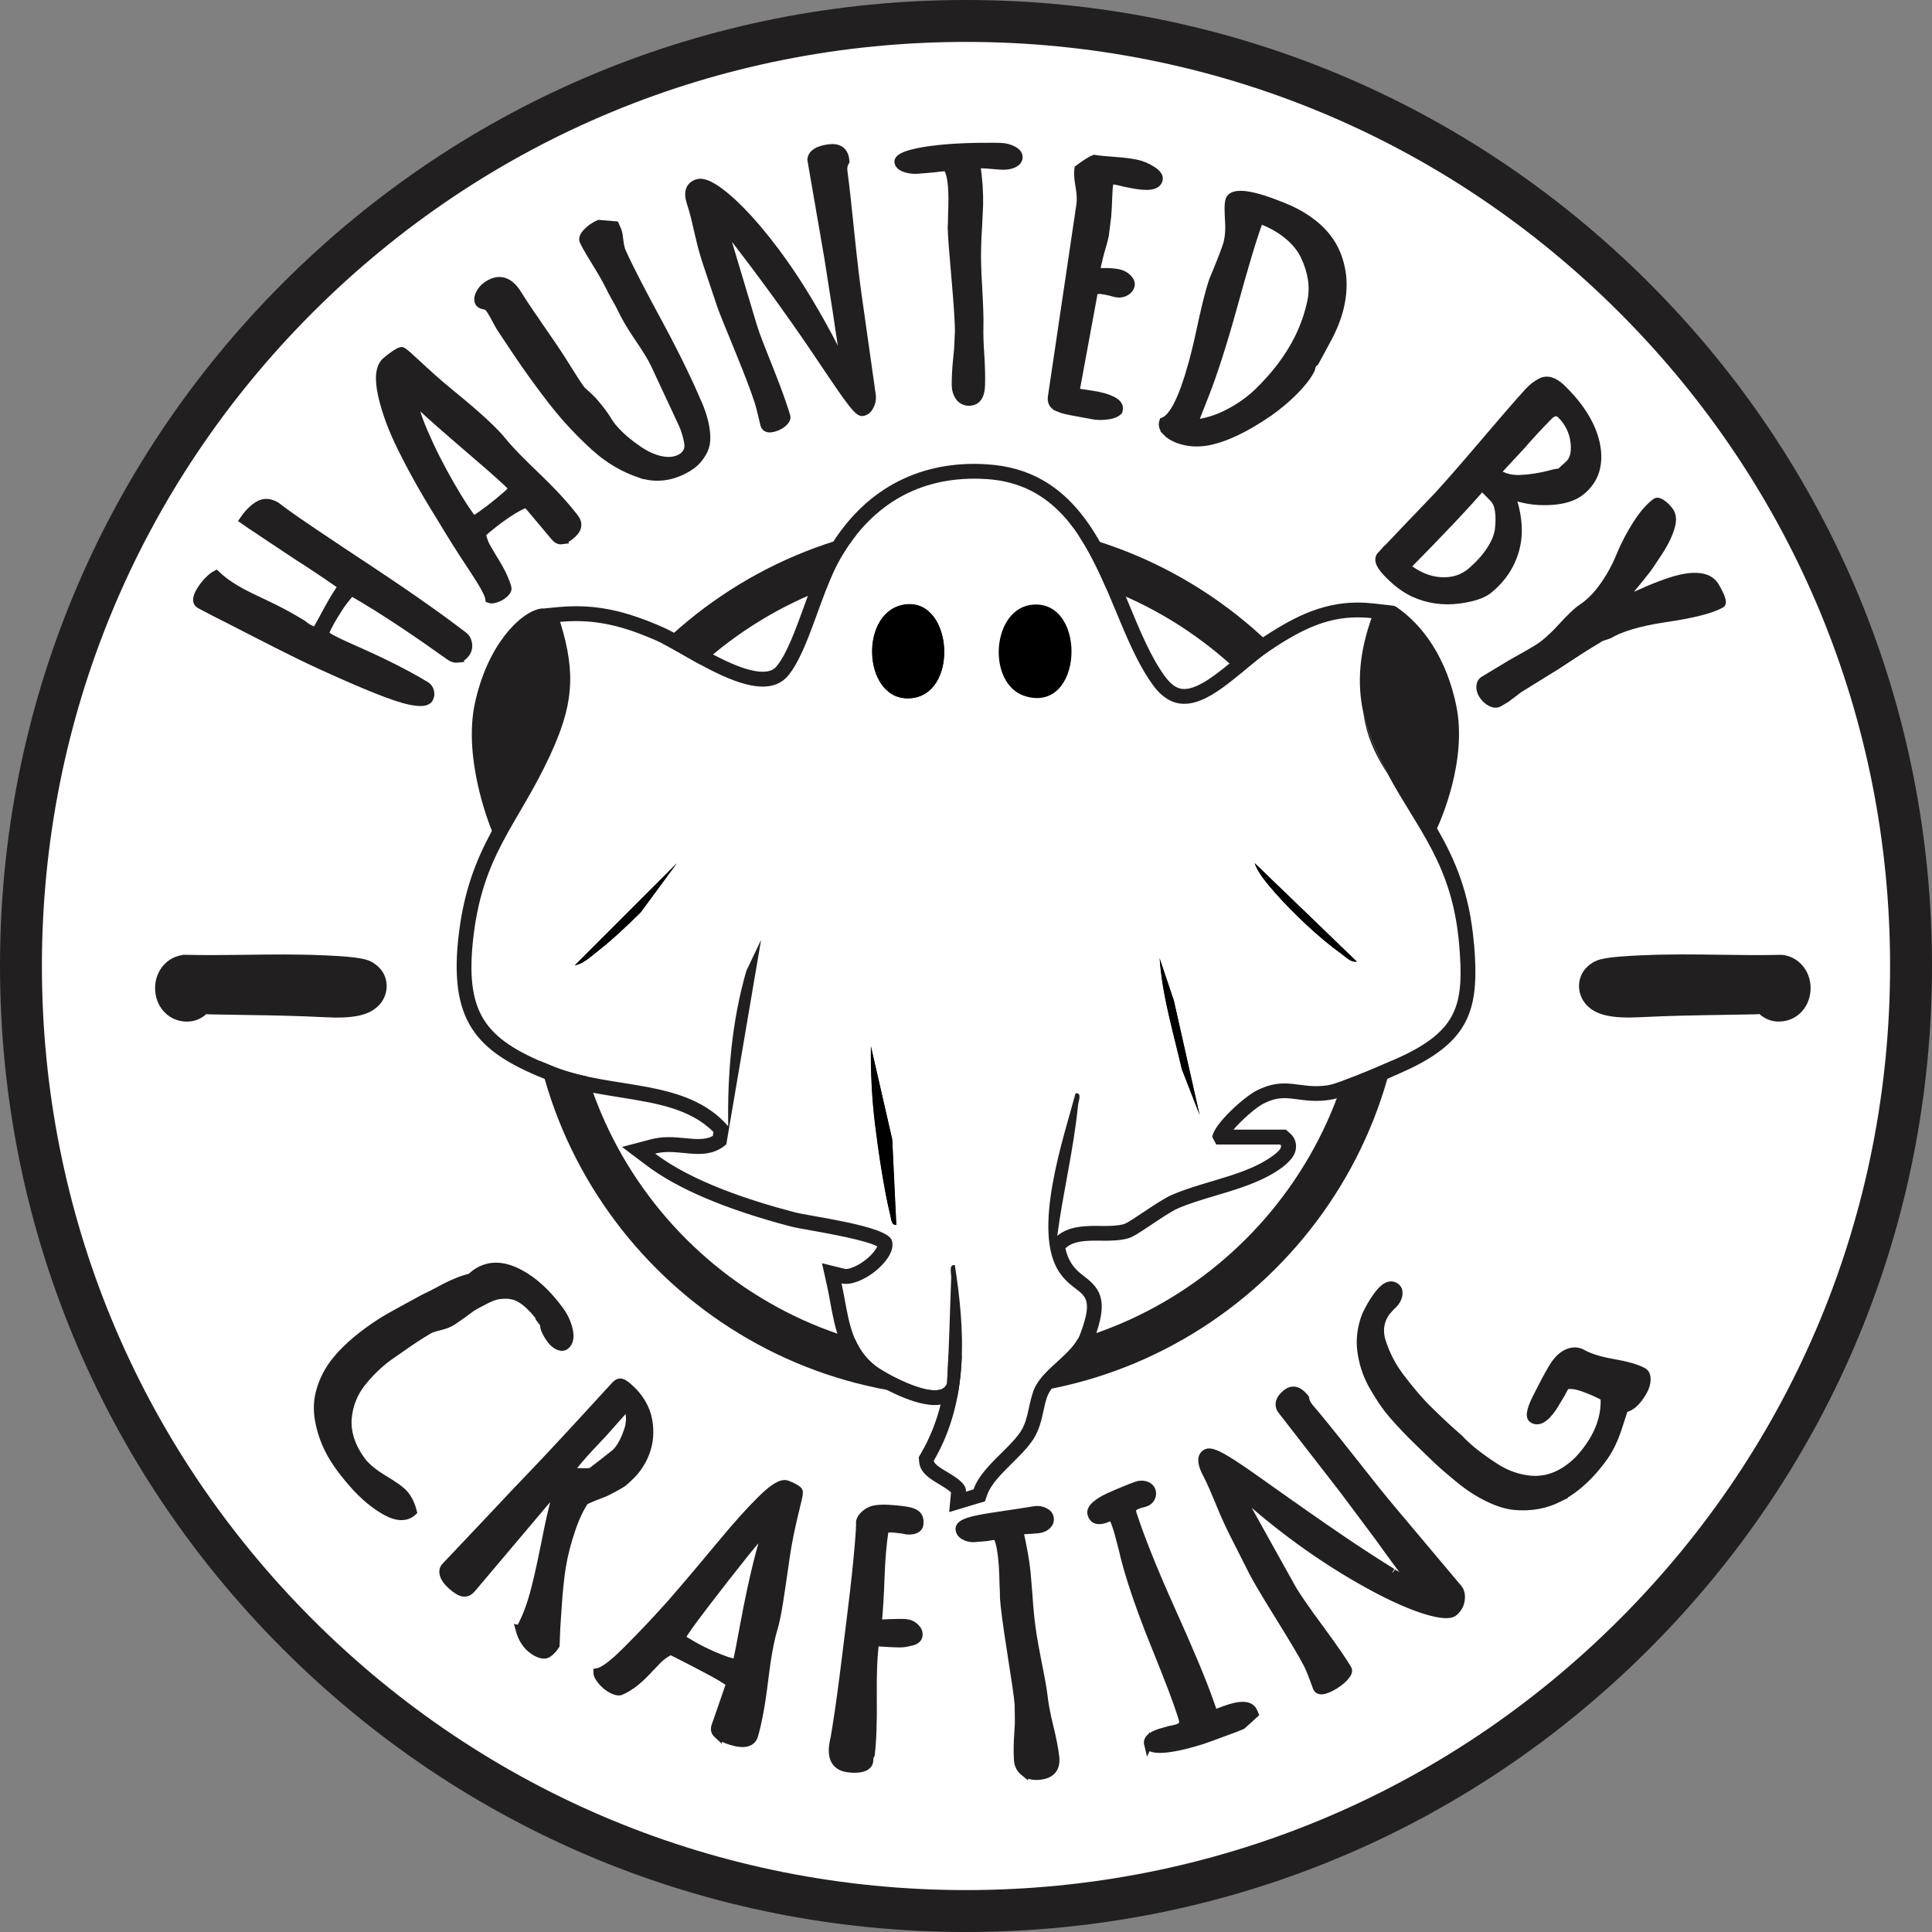
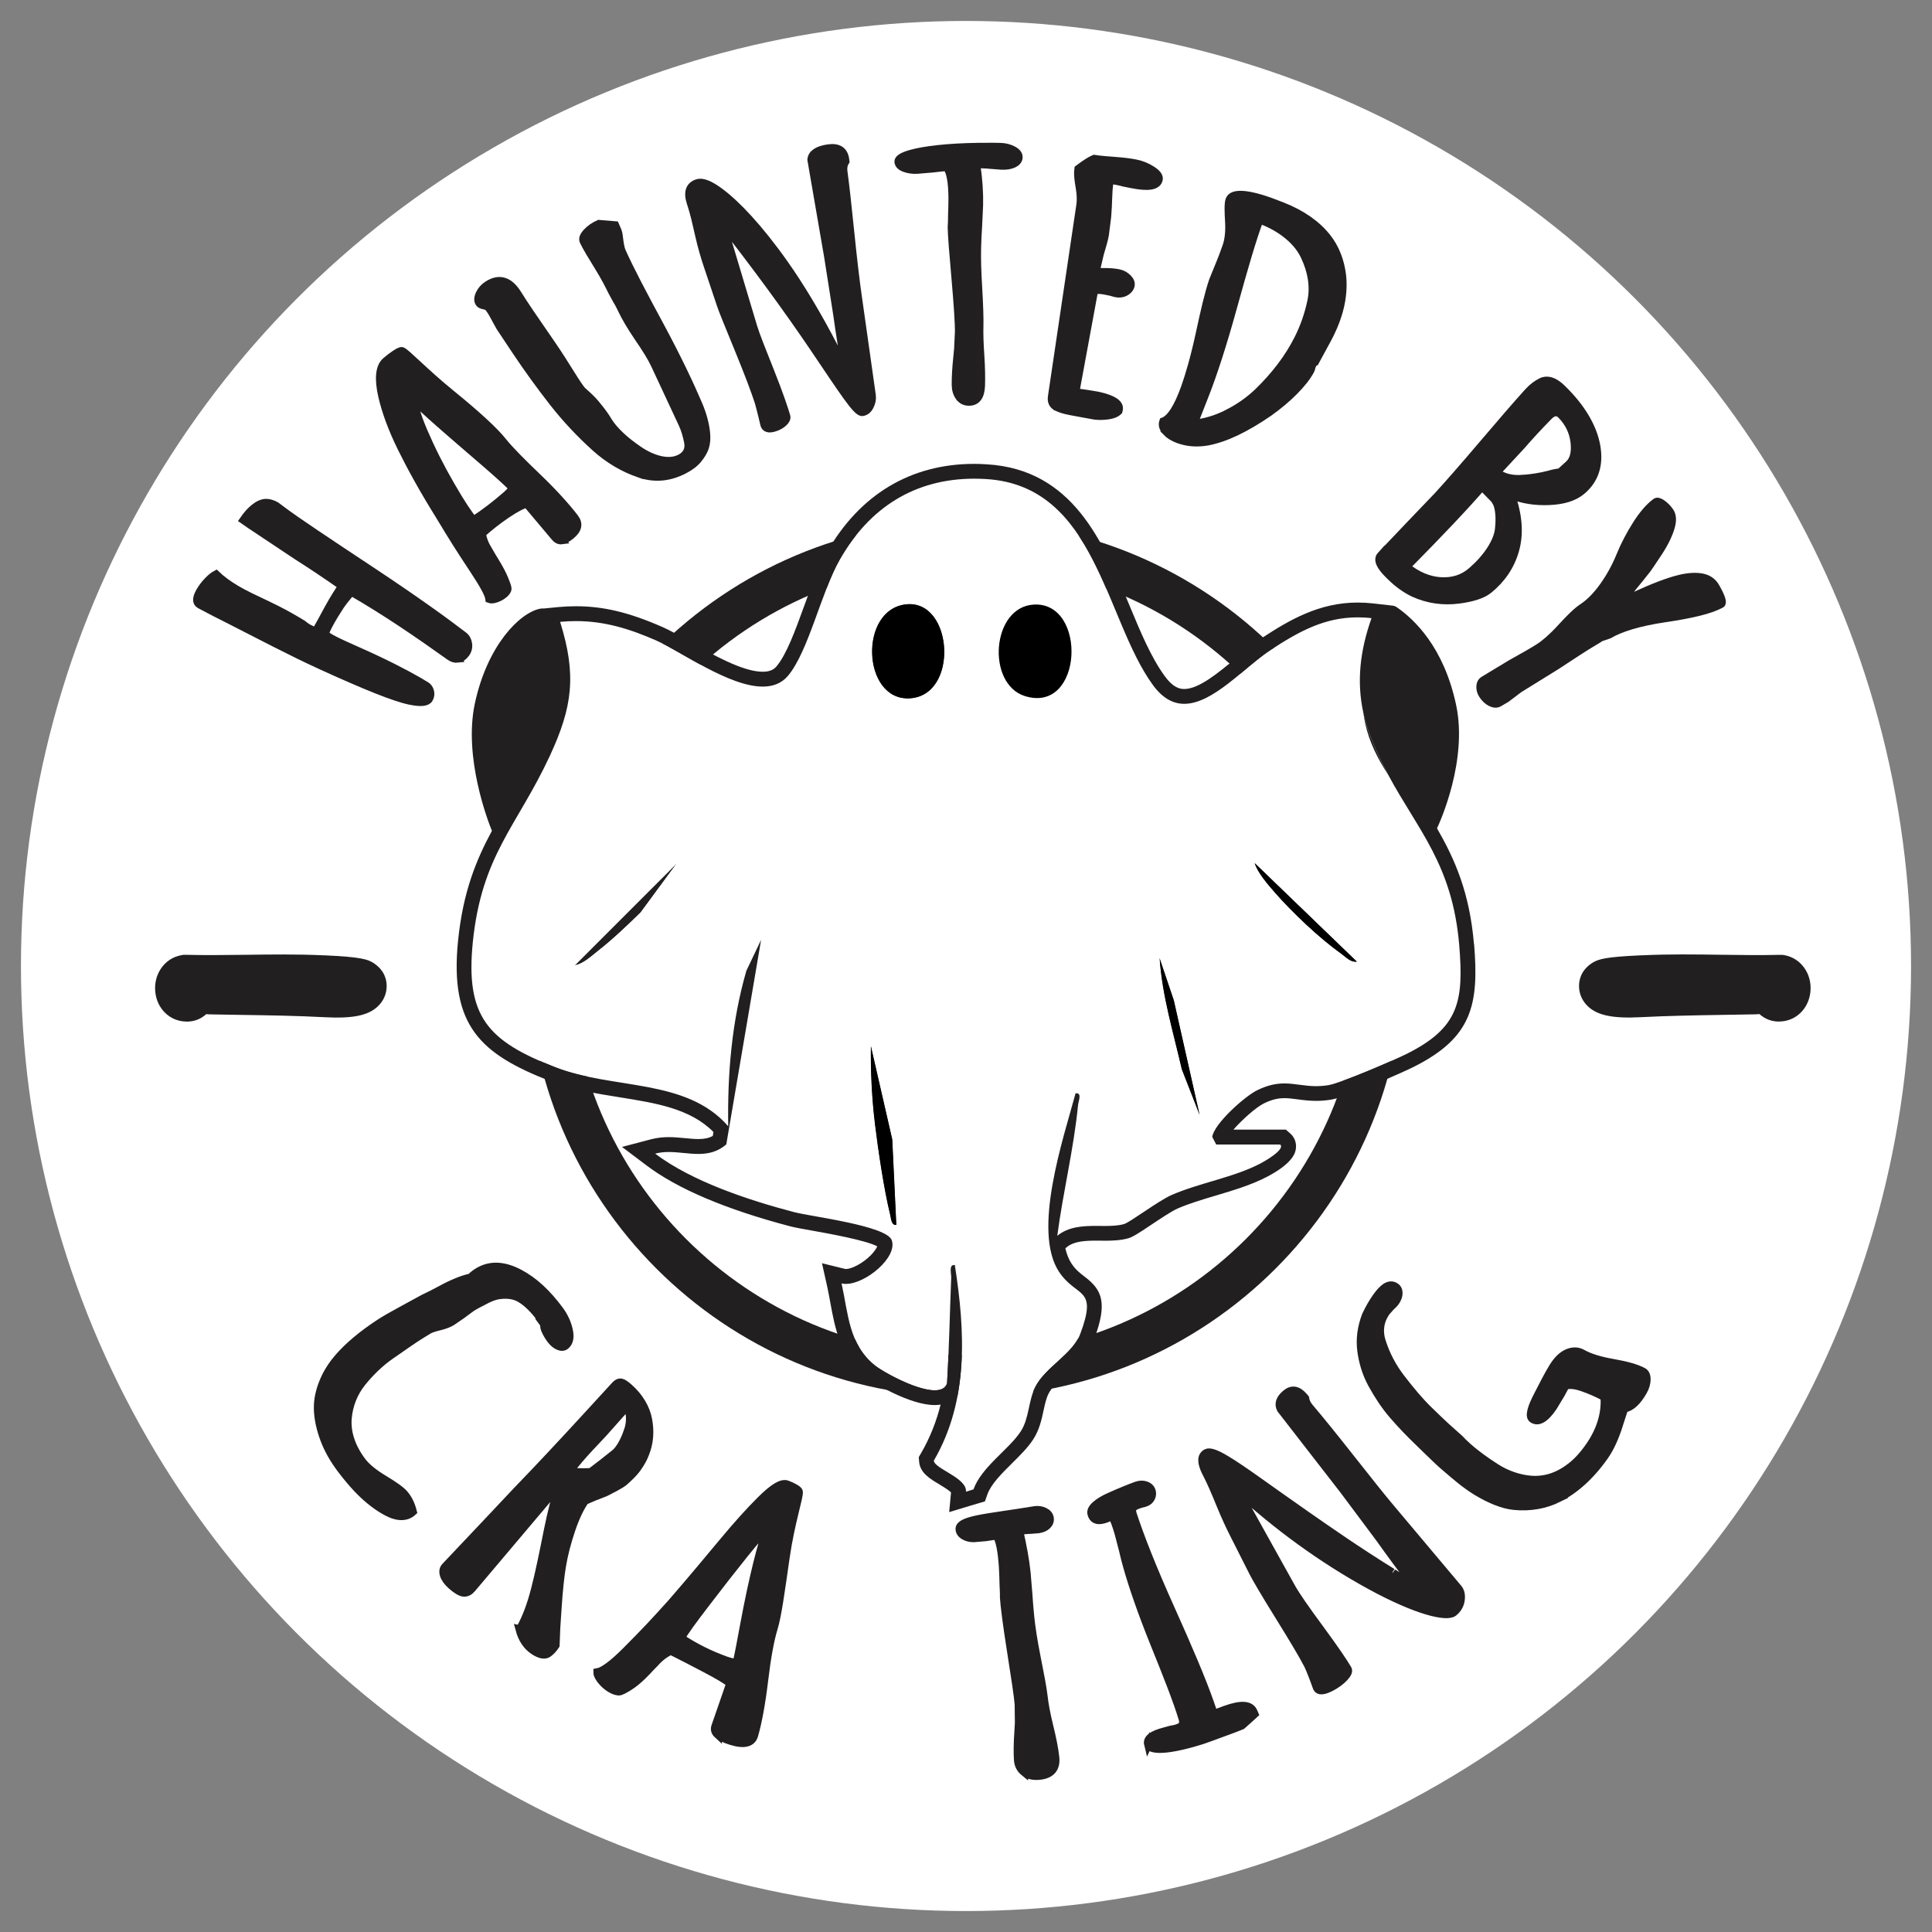
<svg xmlns="http://www.w3.org/2000/svg" viewBox="0 0 460.98 460.98" data-name="Layer 1" id="Layer_1">
  <rect x="0" y="0" width="460.98" height="460.98" fill="#808080" stroke="none" />
  <defs>
    <style>
      .cls-1, .cls-2 {
        fill: #221f20;
      }

      .cls-3 {
        fill: #fff;
      }

      .cls-2 {
        stroke: #221f20;
        stroke-miterlimit: 10;
        stroke-width: 2px;
      }
    </style>
  </defs>
  <g>
    <circle r="225.49" cy="230.49" cx="230.49" class="cls-3" />
-     <path d="M230.49,460.98c-61.57,0-119.45-23.98-162.98-67.51S0,292.06,0,230.49,23.98,111.04,67.51,67.51,168.92,0,230.49,0s119.45,23.98,162.98,67.51c43.53,43.53,67.51,101.42,67.51,162.98s-23.98,119.45-67.51,162.98c-43.53,43.53-101.42,67.51-162.98,67.51ZM230.49,10c-58.9,0-114.27,22.94-155.91,64.58C32.94,116.23,10,171.6,10,230.49s22.94,114.27,64.58,155.91c41.65,41.64,97.02,64.58,155.91,64.58s114.27-22.94,155.91-64.58c41.65-41.65,64.58-97.02,64.58-155.91s-22.93-114.27-64.58-155.91C344.76,32.94,289.39,10,230.49,10Z" class="cls-1" />
  </g>
  <g>
    <path d="M230.49,333.34c-57.63,0-104.51-46.88-104.51-104.51s46.88-104.51,104.51-104.51,104.51,46.88,104.51,104.51-46.88,104.51-104.51,104.51ZM230.49,134.31c-52.11,0-94.51,42.4-94.51,94.51s42.4,94.51,94.51,94.51,94.51-42.4,94.51-94.51-42.4-94.51-94.51-94.51Z" class="cls-1" />
    <g>
      <path d="M137.15,230.33c1.98-.28,4.06-2.26,5.63-3.51,3.53-2.76,6.87-5.97,10.09-9.1l8.69-11.8-24.41,24.41ZM212.9,271.88l-5.1-22.34c-.09,6.16.21,12.51.97,18.63.74,6.16,2.15,15.77,3.62,21.65.21.83.25,2.46,1.29,2.46.07,0,.12-.02.19-.02l-.97-20.38ZM217.03,144.14c-.25,0-.49.02-.76.04-11.32,1.13-10.62,22.47.3,22.47h.26c11.78-.37,10.76-22.5.19-22.5ZM216.73,163.11h-.16c-3.64,0-4.82-4.42-4.95-7.03-.14-2.72.74-7.97,4.98-8.39.16,0,.3-.02.44-.02,2.99,0,4.68,3.96,4.73,7.68.04,2.83-.97,7.63-5.05,7.75ZM280.09,238.69l-3.41-10.09c.62,9.03,3.29,17.75,5.3,26.51l4.27,10.97-6.16-27.39ZM299.36,205.92c.69,2.31,3.18,5.16,4.77,6.98,4.24,4.84,10.67,10.95,15.88,14.66,1.08.76,2.08,1.93,3.44,1.93.11,0,.21-.02.32-.04l-24.41-23.53ZM217.03,144.14c-.25,0-.49.02-.76.04-11.32,1.13-10.62,22.47.3,22.47h.26c11.78-.37,10.76-22.5.19-22.5ZM216.73,163.11h-.16c-3.64,0-4.82-4.42-4.95-7.03-.14-2.72.74-7.97,4.98-8.39.16,0,.3-.02.44-.02,2.99,0,4.68,3.96,4.73,7.68.04,2.83-.97,7.63-5.05,7.75ZM299.36,205.92c.69,2.31,3.18,5.16,4.77,6.98,4.24,4.84,10.67,10.95,15.88,14.66,1.08.76,2.08,1.93,3.44,1.93.11,0,.21-.02.32-.04l-24.41-23.53ZM137.15,230.33c1.98-.28,4.06-2.26,5.63-3.51,3.53-2.76,6.87-5.97,10.09-9.1l8.69-11.8-24.41,24.41ZM280.09,238.69l-3.41-10.09c.62,9.03,3.29,17.75,5.3,26.51l4.27,10.97-6.16-27.39ZM212.9,271.88l-5.1-22.34c-.09,6.16.21,12.51.97,18.63.74,6.16,2.15,15.77,3.62,21.65.21.83.25,2.46,1.29,2.46.07,0,.12-.02.19-.02l-.97-20.38ZM137.15,230.33c1.98-.28,4.06-2.26,5.63-3.51,3.53-2.76,6.87-5.97,10.09-9.1l8.69-11.8-24.41,24.41ZM212.9,271.88l-5.1-22.34c-.09,6.16.21,12.51.97,18.63.74,6.16,2.15,15.77,3.62,21.65.21.83.25,2.46,1.29,2.46.07,0,.12-.02.19-.02l-.97-20.38ZM217.03,144.14c-.25,0-.49.02-.76.04-11.32,1.13-10.62,22.47.3,22.47h.26c11.78-.37,10.76-22.5.19-22.5ZM216.73,163.11h-.16c-3.64,0-4.82-4.42-4.95-7.03-.14-2.72.74-7.97,4.98-8.39.16,0,.3-.02.44-.02,2.99,0,4.68,3.96,4.73,7.68.04,2.83-.97,7.63-5.05,7.75ZM280.09,238.69l-3.41-10.09c.62,9.03,3.29,17.75,5.3,26.51l4.27,10.97-6.16-27.39ZM299.36,205.92c.69,2.31,3.18,5.16,4.77,6.98,4.24,4.84,10.67,10.95,15.88,14.66,1.08.76,2.08,1.93,3.44,1.93.11,0,.21-.02.32-.04l-24.41-23.53Z" class="cls-1" />
      <g>
        <path d="M327.25,147.49c-9.62-1.1-16.53,2.64-24.17,7.65-8.52,5.59-19.43,20.05-27.99,8.32-11.53-15.81-13.47-47.53-39.8-49.15-15.54-.95-27.37,5.93-34.94,19.21-4.41,7.74-7.42,21.83-12.33,27.7-6.79,8.12-23.98-5.12-31.39-8.38-7.57-3.32-14.55-5.3-22.98-4.48,3.94,12.66,2.99,20.26-2.46,31.98-7.83,16.84-16.25,23.62-18.36,44.43-1.81,17.84,3.62,23.59,19.64,29.86,13.81,5.4,31.27,2.54,41.29,14.08-.21-12.5.84-25.08,4.33-37.11l3.52-7.37-8.31,48.8c-5.14,4.49-11.26.71-16.97,2.2,8.83,6.68,22.32,11.12,33.13,13.96,4.07,1.07,22.17,3.23,23.34,6.73,1.47,4.39-7.48,11.39-12,10.28,1.6,7.22,1.74,14.58,7.91,19.56,2.58,2.08,15.66,9.15,17.26,4.3.49-8.39.65-16.78.99-25.18.04-1.06-.66-3.24.86-3.04,2.47,15.85,3.34,32.29-5.02,46.67.17,1.95,7.97,4.1,7.66,7.39l1.8-.54c1.87-5.3,8.52-9.6,11.27-13.83,2.06-3.16,1.79-7.19,3.44-10.52,2.37-4.78,8.97-7.88,10.79-12.76,4.21-11.29-.84-8.51-5.02-14.73-6.57-9.78.97-31.85,3.87-42.67,1.64-.18.7,1.83.61,2.79-1.02,10.47-3.61,20.81-4.97,31.22,4.56-3.77,11.54-1.55,15.94-2.8,1.43-.41,8.19-5.56,11.37-6.95,6.62-2.89,14.92-4.2,21.24-7.54.7-.37,5.99-3.34,4.65-4.51h-15.26l-.96-1.8c.49-3.17,7.73-9.64,10.71-11.12,7.14-3.54,10.23-.06,17.08-1.24,3.05-.53,15.41-5.84,18.68-7.48,12.4-6.23,13.58-12.51,12.47-25.87-1.92-23.17-13.47-30.29-21.07-49.57-3.78-9.59-3.28-18.85.15-28.5ZM152.86,217.71c-3.21,3.13-6.54,6.35-10.07,9.11-1.59,1.24-3.66,3.22-5.65,3.5l24.41-24.41-8.69,11.8ZM212.39,289.83c-1.46-5.89-2.89-15.5-3.63-21.66-.74-6.13-1.05-12.46-.97-18.64l5.12,22.34.97,20.38c-1.23.21-1.26-1.54-1.48-2.42ZM216.85,166.64c-11.18.35-11.99-21.33-.57-22.46,11.26-1.11,12.63,22.08.57,22.46ZM244.55,166.1c-9.26-2.88-8.01-21.34,2.17-21.84,12.75-.63,11.71,26.15-2.17,21.84ZM281.98,255.12c-2.01-8.77-4.68-17.5-5.29-26.52l3.41,10.1,6.17,27.4-4.28-10.97ZM320.01,227.55c-5.21-3.7-11.65-9.82-15.88-14.65-1.6-1.82-4.08-4.68-4.78-6.99l24.41,23.54c-1.53.2-2.59-1.07-3.76-1.9Z" class="cls-3" />
        <path d="M351.69,225.26c-1.02-12.26-4.57-20.24-8.81-27.61v-.02c.74-1.57,7.35-16.23,4.56-29.39-2.95-13.92-10.07-20.51-14.13-23.33-.41-.28-.83-.42-1.24-.42-.04-.02-.07-.02-.12-.02l-4.29-.49c-1.25-.14-2.51-.21-3.73-.21-9.17,0-16.29,4.17-22.79,8.43-2.05,1.34-4.1,3.06-6.27,4.87-4.13,3.43-8.8,7.33-12.31,7.33-1.04,0-2.65-.32-4.61-3.02-3.29-4.49-5.79-10.51-8.44-16.89-6.34-15.21-13.51-32.45-34-33.7-1.02-.07-2.03-.11-3.04-.11-15.15,0-27.32,7.29-35.18,21.09-2.07,3.6-3.78,8.35-5.46,12.95-2.03,5.6-4.13,11.37-6.52,14.24-.51.62-1.36,1.32-3.32,1.32-4.82,0-12.12-4.17-17.43-7.21-2.51-1.43-4.68-2.67-6.5-3.46-7.91-3.48-14.08-4.96-20.63-4.96-1.36,0-2.74.07-4.12.19l-3.57.35c-.26-.04-.57,0-.87.05-4.86.95-12.61,8.74-15.58,22.66-2.72,12.84,3.14,28.05,4.08,30.33v.02c-3.74,6.92-6.89,14.55-8.07,26.16-2.07,20.4,5.4,27.06,21.87,33.51,5.37,2.08,11.09,3,16.66,3.89,8.64,1.38,16.83,2.68,22.4,8.28l-.16.95c-.94.51-2,.74-3.44.74-.97,0-2.03-.11-3.16-.21-1.25-.11-2.54-.25-3.9-.25-1.52,0-2.86.18-4.13.49l-7.03,1.85,5.81,4.38c7.42,5.62,18.99,10.53,34.35,14.57,1.13.3,2.99.62,5.33,1.04,3.59.64,12.65,2.26,15.42,3.73-.19.44-.62,1.18-1.54,2.12-2,2.03-4.65,3.29-5.93,3.29-.14,0-.19-.02-.21-.02l-5.51-1.36,1.24,5.56c.28,1.29.53,2.63.76,3.92,1.1,5.97,2.35,12.75,8.37,17.61,1.71,1.38,10.51,6.75,16.53,6.75.49,0,.97-.04,1.4-.11-.99,3.97-2.49,7.86-4.66,11.59l-.55.95.09,1.11c.23,2.63,2.54,4.03,4.8,5.37.81.49,2.24,1.36,2.81,1.93l-.44,4.7,5.02-1.52,1.8-.53,1.71-.51.6-1.7c.87-2.42,3.39-4.93,5.83-7.35,1.94-1.93,3.78-3.73,5.09-5.74,1.48-2.28,2-4.73,2.47-6.91.32-1.47.62-2.86,1.17-3.96.83-1.68,2.6-3.29,4.47-5,2.56-2.33,5.21-4.73,6.46-8.11,3.23-8.67,1.84-11.71-2.31-14.85-1.08-.83-2.1-1.61-3.09-3.07-.69-1.04-1.18-2.28-1.5-3.69l.34-.28c1.73-1.43,4.4-1.55,7.21-1.55h.83l.83.02c1.89,0,3.9-.05,5.79-.58,1.1-.32,2.31-1.1,5.53-3.25,2.17-1.45,4.86-3.25,6.29-3.87,2.72-1.18,5.79-2.1,9.03-3.06,4.24-1.27,8.6-2.56,12.45-4.59,6.32-3.36,6.61-5.88,6.71-6.69.16-1.38-.35-2.7-1.41-3.6l-.99-.87h-12.51c1.98-2.28,5.33-5.28,7.24-6.24,2.28-1.13,3.83-1.27,4.93-1.27.99,0,1.98.14,3.11.28,1.31.18,2.79.37,4.47.37,1.22,0,2.4-.11,3.6-.3,3.85-.67,16.99-6.46,19.66-7.81,13.83-6.94,15.63-14.66,14.41-29.32ZM335.71,251.42c-3.27,1.64-15.63,6.96-18.69,7.49-1.08.18-2.07.25-3,.25-2.81,0-5.05-.65-7.58-.65-1.87,0-3.92.37-6.5,1.64-2.99,1.48-10.23,7.95-10.7,11.11l.95,1.82h15.26c1.34,1.17-3.94,4.13-4.65,4.5-6.32,3.34-14.62,4.65-21.23,7.54-3.18,1.38-9.94,6.54-11.37,6.94-1.4.41-3.06.46-4.82.46-.55,0-1.1-.02-1.66-.02-3.3,0-6.8.16-9.45,2.37,1.36-10.4,3.94-20.75,4.96-31.23.09-.92.95-2.79-.41-2.79-.07,0-.12,0-.19.02-2.91,10.81-10.44,32.89-3.89,42.66,4.19,6.22,9.24,3.44,5.02,14.73-1.82,4.89-8.41,7.98-10.77,12.77-1.66,3.32-1.4,7.35-3.44,10.51-2.76,4.24-9.41,8.53-11.27,13.83l-1.8.55c.3-3.3-7.49-5.44-7.67-7.4,8.37-14.38,7.49-30.8,5.02-46.67-.07,0-.12-.02-.18-.02-1.29,0-.64,2.05-.69,3.06-.34,8.41-.49,16.8-.99,25.19-.39,1.18-1.48,1.66-2.95,1.66-4.45,0-12.36-4.4-14.31-5.97-6.18-4.96-6.31-12.33-7.91-19.55.32.09.67.12,1.04.12,4.72,0,12.33-6.32,10.95-10.4-1.17-3.5-19.27-5.65-23.33-6.73-10.81-2.84-24.3-7.28-33.14-13.95,1.08-.28,2.15-.39,3.23-.39,2.37,0,4.75.46,7.07.46s4.59-.46,6.68-2.28l8.3-48.8-3.51,7.37c-3.48,12.01-4.54,24.6-4.33,37.11-10.03-11.55-27.48-8.69-41.3-14.08-16.02-6.27-21.44-12.03-19.64-29.87,2.12-20.81,10.54-27.59,18.37-44.42,5.44-11.73,6.41-19.32,2.46-31.99,1.29-.12,2.54-.18,3.78-.18,6.82,0,12.81,1.84,19.22,4.66,5.71,2.51,17.26,10.97,25.35,10.97,2.38,0,4.49-.74,6.04-2.6,4.89-5.86,7.91-19.96,12.33-27.7,7.1-12.47,17.96-19.31,32.11-19.31.94,0,1.87.04,2.83.09,26.32,1.62,28.26,33.35,39.79,49.16,2.35,3.21,4.87,4.47,7.47,4.47,6.89,0,14.34-8.73,20.52-12.79,6.73-4.42,12.89-7.84,20.84-7.84,1.08,0,2.17.05,3.32.19-2.72,7.67-3.6,15.08-1.94,22.63.41,1.94,1.01,3.9,1.78,5.86,1.27,3.23,2.67,6.13,4.1,8.81,7.12,13.3,15.38,21.48,16.99,40.75,1.1,13.37-.07,19.66-12.47,25.88Z" class="cls-1" />
        <path d="M246.73,144.25c-10.18.5-11.43,18.97-2.17,21.84,13.88,4.31,14.92-22.47,2.17-21.84Z" />
        <path d="M216.27,144.18c-11.42,1.12-10.6,22.81.57,22.46,12.06-.38,10.68-23.56-.57-22.46Z" />
      </g>
      <path d="M207.79,249.53c-.08,6.18.23,12.51.97,18.64.75,6.17,2.17,15.77,3.63,21.66.22.88.25,2.63,1.48,2.42l-.97-20.38-5.12-22.34Z" />
      <path d="M276.68,228.6c.61,9.03,3.28,17.75,5.29,26.52l4.28,10.97-6.17-27.4-3.41-10.1Z" />
      <path d="M304.13,212.91c4.23,4.83,10.67,10.95,15.88,14.65,1.16.83,2.23,2.1,3.76,1.9l-24.41-23.54c.69,2.31,3.18,5.16,4.78,6.99Z" />
-       <path d="M142.79,226.83c3.53-2.76,6.86-5.98,10.07-9.11l8.69-11.8-24.41,24.41c1.98-.28,4.06-2.26,5.65-3.5Z" />
      <path d="M331.19,184.8c-2.42-3.66-4.54-7.86-5.48-12.33-.16-.78-.3-1.55-.41-2.35.41,1.94,1.01,3.9,1.78,5.86,1.27,3.23,2.67,6.13,4.1,8.81Z" class="cls-1" />
    </g>
  </g>
  <g>
    <path d="M109.29,157.12c-.67.08-1.32-.09-1.92-.53-7.57-5.41-15.45-10.79-23.55-15.46-1.33,1.55-2.22,2.7-2.69,3.41-1.92,2.92-3.76,6.21-3.57,6.72.4,1.06,6.67,3.5,12.09,6.06,5.74,2.71,9.75,4.94,12.01,6.35.45.28.76.73.91,1.33.16.61.07,1.18-.26,1.74-.48.8-1.97.93-4.49.41-3.72-.77-10.81-3.65-21.32-8.45-7.12-3.25-14.78-7.33-22.56-11.27-1.43-.72-3.57-1.78-6.23-3.22-.84-.46-.85-1.46,0-2.98.5-.89,1.13-1.74,1.89-2.53.76-.79,1.41-1.31,1.94-1.59,1.26,1.22,2.87,2.4,4.84,3.57,1.92,1.14,4.44,2.32,7.29,3.66,3.26,1.54,5.73,2.94,7.33,3.9.49.29.74.44,1.23.74.32.3.73.59,1.23.89.46.27,1.09.55,1.91.84.27-.45.69-1.21,1.29-2.28.59-1.06,1.16-2.16,1.74-3.21,1.35-2.47,2.53-4.27,3.31-5.4-3.79-2.65-7.35-5.03-10.68-7.14-4.43-2.96-6.65-4.43-11.09-7.38-.71-.49-1.06-.74-1.77-1.23.73-1.06,1.48-1.93,2.25-2.59.77-.66,1.45-1.08,2.03-1.26.99-.37,2.12-.19,3.38.51.59.44.88.66,1.47,1.1,3.66,2.74,10.97,7.58,21.76,14.73,9.77,6.48,16.9,11.6,21.54,15.17.59.45.94,1.1,1.05,1.92.11.83-.08,1.57-.57,2.24-.53.73-1.13,1.13-1.8,1.21Z" class="cls-2" />
    <path d="M134.05,128.87c-.59.08-1.12-.17-1.6-.74l-6.74-8.01c-1.02.24-2.65,1.06-4.85,2.55-2.2,1.49-4.17,3.05-5.93,4.64.21,1.37.76,2.75,1.64,4.13.33.57.5.86.83,1.43.21.31.65,1.05,1.32,2.19.67,1.15,1.2,2.19,1.58,3.14.38.95.85,2.06.74,2.42-.43,1.39-3.16,2.68-4.23,2.28-.13-1.14-1.42-3.46-3.78-7.03-3.33-5.03-4.94-7.58-8.06-12.77-3.78-6.06-6.76-11.45-9.05-16.08-2.29-4.63-3.83-8.84-4.68-12.56-.94-4.12-.64-6.91.84-8.21s3.37-2.57,3.81-2.44c.91.27,5.38,5.06,11.78,10.26,6.3,5.11,10.36,8.92,12.18,11.21,1.76,2.21,4.68,5.11,8.49,8.77,3.89,3.73,6.77,6.98,8.72,9.51,1.11,1.43.79,2.81-.91,4.18-.82.67-1.52,1.04-2.11,1.12ZM122.49,116.47c-1.68-1.65-3.86-3.62-6.5-5.9-9.18-7.91-14.87-12.78-16.67-14.82-.17-.19-.25-.29-.42-.48-.31.99.37,3.61,2.16,7.79,1.79,4.18,3.95,8.46,6.48,12.83,2.52,4.37,4.38,7.11,5.44,8.31,2.71-1.77,5.35-3.8,7.98-6.1.45-.39.96-.94,1.53-1.63Z" class="cls-2" />
    <path d="M152.52,112.95c-3.64-1.26-7.22-3.3-10.47-6.24-3.47-3.13-6.9-6.73-10.08-10.8-2.88-3.69-5.9-7.82-8.94-12.38-1.47-2.21-2.2-3.31-3.67-5.52-.96-1.6-2.26-4.54-3.16-5-.38-.19-1.43-.2-1.79-.73-.36-.53-.34-1.24.07-2.11.41-.88,1.04-1.59,1.89-2.14,2.78-1.79,5.18-1.01,7.15,2.22,1.28,2.09,3.89,5.93,7.78,11.54,3.89,5.61,6.39,10.3,7.7,11.59.42.42,1.71,1.4,3.06,3.01,1.35,1.61,2.36,3,3.03,4.15.6,1.01,1.55,2.13,2.85,3.38,1.3,1.25,2.81,2.4,4.41,3.5,1.68,1.15,3.43,1.97,5.22,2.38,1.79.4,3.33.28,4.67-.38.82-.4,1.4-.95,1.75-1.65.35-.7.4-1.51.22-2.4-.3-1.47-.71-2.93-1.32-4.23-2.63-5.65-3.95-8.47-6.58-14.11-.83-1.78-2.21-3.96-3.92-6.46-1.87-2.74-3.17-5.01-3.9-6.55-.1-.2-.14-.3-.24-.5-.37-.77-.74-1.45-1.11-2.04-.44-.81-.67-1.22-1.11-2.04-.64-1.34-1.71-3.42-3.28-5.96-1.41-2.28-2.65-4.28-3.46-5.96-.25-.53-.01-1.21.75-2.03.76-.83,1.72-1.5,2.87-2.02,1.54.11,2.31.18,3.84.32.22.5.32.75.54,1.24.25.59.34,1.44.44,2.33.16,1.42.46,2.35.55,2.55,1.96,4.43,5.14,10.39,9.17,17.87,4.23,7.85,7.21,14.2,9.15,18.76,1.04,2.45,1.64,4.74,1.84,6.85.12,1.28.02,2.4-.29,3.35-.32.96-.91,1.91-1.71,2.88-.76.92-1.91,1.78-3.45,2.55-3.54,1.77-6.99,1.98-10.47.78Z" class="cls-2" />
    <path d="M194.66,83.6c-7.13-10.55-14.63-20.68-22.51-30.75,3,10.03,4.5,15.05,7.51,25.08.64,2.14,2.1,5.73,4.07,10.7,2.15,5.4,3.37,9.05,3.84,10.69.13.46-.09.95-.67,1.48-.58.53-1.29.92-2.14,1.18-1.28.4-2.05.2-2.32-.61-.22-.9-.32-1.36-.54-2.26-.41-1.66-.69-2.74-.85-3.25-.87-2.68-2.45-6.87-4.78-12.55-2.37-5.77-3.8-9.28-4.22-10.54-1.3-3.88-1.95-5.81-3.25-9.69-.52-1.56-1.27-3.97-1.97-7.08-.61-2.71-1.16-5.16-1.81-7.13-.06-.18-.09-.27-.15-.45-.83-2.53-.31-4.1,1.59-4.69,1.12-.35,2.9.34,5.26,2.1,3.88,2.87,9.33,8.55,15.47,17.27,3.56,5.05,7.68,11.77,12.02,20.17-.11-.2.8,1.5,2.61,5.13.07.15.1.23.17.38-.89-5.08-1.62-9.65-2.18-13.71-.87-5.48-1.3-8.23-2.15-13.71-1.61-9.31-2.41-13.96-4.02-23.27.13-1.37,1.44-2.27,3.94-2.64,2.41-.36,3.76.52,4.04,2.58.03.19.04.28.06.47-.44.7-.6,1.5-.48,2.4.44,3.21.98,8.08,1.64,14.59.67,6.56,1.26,11.47,1.72,14.74,1.37,9.63,2.05,14.45,3.41,24.09.12.84-.04,1.68-.46,2.52-.42.84-1,1.32-1.75,1.43-1.25.2-4.51-4.92-11.1-14.66Z" class="cls-2" />
    <path d="M228.91,94.64c-.54-.77-.82-1.71-.83-2.83-.01-1.75.1-3.91.37-6.46.08-.83.12-1.24.2-2.07.08-1.69.12-2.54.2-4.23,0-1.86-.24-6.01-.81-12.44-.57-6.43-.9-10.57-.92-12.43,0-.16.02-.47.05-.92.04-.45.01-1.19.04-2.11.03-1.02.1-2.37.09-3.91-.03-3.88-.49-6.35-1.38-7.4-.52,0-1.66.1-3.4.32-1.46.11-2.19.17-3.65.31-1.13.06-2.14-.09-3.04-.43-.9-.34-1.37-.83-1.42-1.46-.05-.64.98-1.3,3.07-1.87,3.03-.83,8.37-1.52,15.88-1.63,3.04-.05,4.88,0,5.5.02,1.07.05,2.05.32,2.91.79.86.48,1.27,1.04,1.23,1.68-.04.64-.46,1.13-1.22,1.48-.77.35-1.72.5-2.86.44-.94-.08-1.42-.11-2.36-.18-.7-.08-1.49-.13-2.36-.15-.53-.01-.79-.02-1.32-.03.55,3.63.76,6.9.69,9.82-.1,2.04-.15,3.06-.24,5.1-.12,1.54-.19,3.27-.24,5.18-.06,2.55.03,5.61.25,9.18.26,4.42.35,7.48.31,9.18-.06,2.02.02,4.42.21,7.19.19,2.82.23,5.22.17,7.19-.09,2.6-1.05,3.87-2.88,3.84-.95-.01-1.69-.4-2.23-1.17Z" class="cls-2" />
    <path d="M252.3,97.12c-.99-.44-1.45-1.24-1.27-2.45,2.27-15.28,4.54-30.56,6.8-45.84.13-.89.14-2.35-.17-4.13-.29-1.66-.48-3.1-.33-4.15.01-.09.02-.14.03-.24,1.69-1.27,2.94-2.05,3.71-2.36,1.24.19,2.89.35,4.95.49,1.88.13,3.54.33,4.95.61,1.41.28,2.72.82,3.91,1.6,1.2.78,1.71,1.52,1.55,2.19-.37,1.55-2.51,1.84-6.46,1.05-.72-.15-1.08-.22-1.8-.36-.51-.15-1.1-.29-1.79-.42-.78-.14-1.39-.22-1.44-.18-.53.5-.53,3.96-.66,6.53-.06.9-.09,1.35-.15,2.24-.22,1.74-.33,2.62-.55,4.36-.18.99-.59,2.49-1.2,4.49-.42,1.74-.62,2.61-1.03,4.35.66.02.99.03,1.66.06,1.59-.03,2.89.07,3.89.28.84.18,1.56.56,2.15,1.16.59.59.81,1.18.67,1.75-.14.62-.56,1.11-1.23,1.48-.67.37-1.42.46-2.24.29-.53-.14-.8-.22-1.33-.36-.58-.12-.87-.18-1.46-.29-1.12-.22-1.95-.18-2.46.11-1.79,9.7-2.68,14.54-4.47,24.24,2.18.3,3.27.46,5.44.84,3.65.79,5.28,1.96,4.93,3.3-.03.12-.05.19-.08.31-.54.52-1.35.85-2.44,1-1.09.15-2.11.17-3.06.07-1.24-.24-1.85-.35-3.09-.56-1.16-.23-1.74-.34-2.9-.54-1.19-.21-2.21-.54-3.03-.91Z" class="cls-2" />
    <path d="M278.28,102.94c-.72-.76-.95-1.53-.68-2.34,1.73-.65,3.47-3.33,5.18-8.1,1.02-2.86,2.29-7.16,3.51-12.81,1.16-5.4,2.15-9.72,3.19-12.74.66-1.63.99-2.44,1.66-4.07.49-1.18,1.01-2.55,1.55-4.11.49-1.41.76-3.39.62-5.77-.15-2.54-.21-4.35.09-5.26.58-1.77,4.2-1.67,10.7.81.76.29,1.14.44,1.89.73,4.54,1.78,8.18,4.32,10.61,7.41,1.97,2.5,3.15,5.56,3.57,8.94.28,2.3.16,5.38-.76,8.61-.79,2.77-1.87,5.04-2.68,6.54-.49.9-.73,1.35-1.22,2.25-.71,1.32-1.07,1.98-1.79,3.3-.24.11-.41.26-.51.45-.2.38-.32.68-.35.9-.03.22-.13.48-.28.76-.81,1.5-2.1,3.12-3.84,4.88-1.74,1.76-3.75,3.43-6,5.04-5.51,3.78-10.3,6.11-14.62,6.94-2.52.43-4.82.26-6.98-.54-1.2-.45-2.16-1.04-2.88-1.8ZM292.85,98.74c2.7-1.35,5.15-3.04,7.34-5.13,4-3.88,7.31-8.12,9.68-12.88,1.28-2.57,2.4-5.6,3.09-8.98.67-3.3.14-6.92-1.61-10.62-.82-1.77-2.14-3.44-3.98-4.97-1.84-1.54-4.13-2.84-6.86-3.84-.01.03-.02.05-.03.08-1.68,4.48-3.71,11.45-6.3,20.83-2.57,9.33-4.87,16.26-6.68,20.87-1.11,2.82-1.66,4.24-2.77,7.06,2.72-.26,5.41-1.05,8.11-2.4Z" class="cls-2" />
    <path d="M329.53,132.56c2.71-2.85,4.06-4.27,6.77-7.12,2.71-2.84,4.07-4.26,6.8-7.1,2.41-2.63,5.98-6.69,10.67-12.21,4.66-5.48,8.19-9.57,10.63-12.26.13-.14.19-.21.32-.35.93-1.02,1.96-1.82,3.09-2.37,1.38-.67,2.98-.19,4.75,1.51,4.75,4.58,7.51,9.33,8.29,13.83.78,4.49-.44,8-3.45,10.55-1.83,1.55-4.43,2.33-7.75,2.47-3.32.15-6.36-.34-9.17-1.46,1.8,4.95,2.07,9.4.98,13.22-1.08,3.81-3.24,6.91-6.29,9.39-1.45,1.17-3.82,1.92-7.04,2.35-3.85.51-7.44-.04-10.8-1.56-1.97-.95-3.79-2.27-5.51-3.97-.11-.11-.17-.17-.29-.28-2.2-2.16-2.9-3.66-2-4.65ZM363.32,114.31c1.91-.14,4.1-.45,6.43-1.05.61-.2,1.45-.38,2.54-.52.83-.75,1.24-1.13,2.07-1.88,1.18-1.07,1.66-2.86,1.37-5.37-.29-2.51-1.37-4.72-3.2-6.57-.92-.92-1.96-.78-3.11.4-2.46,2.51-4.59,4.82-6.4,6.92-2.41,2.6-3.61,3.91-6.03,6.5,1.76,1.3,3.9,1.75,6.33,1.56ZM343.7,138.72c2.88.18,5.41-.58,7.53-2.44,1.84-1.61,3.35-3.3,4.51-5.1,1.15-1.8,1.79-3.43,1.95-4.85.15-1.33.19-2.57.09-3.7-.1-1.13-.3-2-.6-2.62-.2-.35-.3-.53-.5-.87-1.22-1.27-1.83-1.89-3.07-3.13-4,4.65-10.07,11.05-18.15,19.23,2.65,2.12,5.36,3.29,8.25,3.48Z" class="cls-2" />
    <path d="M353.26,163.79c.03-.65.26-1.12.71-1.41,2.65-1.6,3.97-2.4,6.63-4,3.03-1.68,5.27-2.96,6.7-3.88,1.3-.83,3.1-2.36,5.18-4.63,2.06-2.25,3.75-3.95,5.12-4.85,1.69-1.11,3.37-2.78,4.99-5.04,1.62-2.26,2.98-4.73,4.06-7.38,1.03-2.51,2.31-4.98,3.83-7.37,1.52-2.4,3.05-4.2,4.63-5.37.3-.22.79-.1,1.46.38.68.48,1.27,1.09,1.79,1.82.63.89.69,2.11.27,3.61-.49,1.73-1.45,3.79-2.94,6.06-1.49,2.27-2.41,3.6-2.71,4.02-1.44,1.82-2.17,2.73-3.64,4.52-.89,1.22-1.33,1.83-2.23,3.04.86-.22,1.94-.62,3.2-1.2,4.02-1.84,7.57-3.25,10.48-3.96,2.04-.49,3.81-.58,5.18-.34,1.51.26,2.64,1.03,3.34,2.27,1.36,2.39,1.78,3.75,1.31,4-2.66,1.45-7.18,2.48-13.43,3.4-6.25.93-10.65,2.33-13.3,3.9-.49.17-.74.25-1.23.42-.78.25-1.21.46-1.3.62-.44.26-.66.39-1.1.65-1.97,1.17-4.92,3.07-8.87,5.69-3.6,2.24-5.41,3.36-9.02,5.59-.59.45-.88.68-1.47,1.12-.61.47-.92.7-1.54,1.16-.69.4-1.03.6-1.72,1.01-.55.32-1.2.28-1.96-.11-.75-.39-1.39-1.01-1.91-1.85-.37-.61-.54-1.23-.51-1.88Z" class="cls-2" />
  </g>
  <g>
    <path d="M77.06,342.42c-.84-2.55-1.26-5-1.16-7.18.08-1.97.63-4.03,1.52-6.05.89-2.02,2.11-3.78,3.4-5.27,2.22-2.56,5.57-5.46,10.01-8.33,1.06-.69,2.95-1.77,5.66-3.24,1.83-.99,2.74-1.49,4.57-2.49,1.35-.63,2.72-1.33,4.12-2.09,2.85-1.55,5.24-2.51,7.15-2.91.6-.62,1.29-1.13,2.06-1.56,2.89-1.59,6.07-1.27,9.56.57,3.48,1.85,6.55,4.74,9.48,8.68,1.1,1.48,1.84,3.06,2.23,4.76.39,1.7.17,2.93-.71,3.68-.42.36-.94.42-1.57.18-.63-.24-1.22-.7-1.78-1.39-.46-.58-.89-1.25-1.28-2.03-.39-.78-.52-1.36-.39-1.74-.35-.46-.52-.69-.86-1.16.05-.04.08-.06.13-.1-1.62-2.21-3.3-3.94-5.06-4.98-1.3-.76-2.92-1.03-4.73-.82-.68.05-1.46.26-2.34.61-.88.36-1.68.83-2.3,1.14-.36.18-1.19.59-2.31,1.28-.93.69-1.4,1.04-2.33,1.73-.93.63-1.39.95-2.32,1.59-.7.43-1.61.79-2.73,1.07-1.4.34-2.34.64-2.81.93-.68.41-1.02.62-1.69,1.03-1.83,1.11-4.3,2.88-7.32,4.96-2.52,1.74-4.95,4.06-6.98,6.61-1.84,2.32-3.08,5.23-3.36,8.51-.27,3.23.79,6.78,3.39,10.25,1.08,1.44,2.87,2.89,5.22,4.3,2.52,1.51,4.17,2.7,4.9,3.56.94,1.08,1.6,2.46,2.03,4.16-1.5,1.38-3.66,1.39-6.4-.13-2.54-1.41-5.21-3.58-7.76-6.49-1.41-1.61-2.5-3.01-3.27-4.07-1.8-2.47-3.13-5.01-3.96-7.56Z" class="cls-2" />
    <path d="M124.02,388.79c.06-.08.09-.12.14-.2,1.45-2.55,2.61-5.72,3.57-9.46.97-3.74,1.93-8.45,3.04-14.01.84-4.19,1.79-7.84,2.79-10.97-7.01,8.29-14.01,16.59-21.02,24.88-.57.67-1.2.99-1.9.93-.7-.05-1.68-.62-2.91-1.72-.93-.83-1.52-1.65-1.77-2.44-.25-.8-.15-1.44.29-1.92.18-.19.27-.29.45-.49,6.69-7.05,10.02-10.59,16.68-17.67,4.98-5.15,10.5-11.04,16.57-17.66,2.75-3,4.12-4.49,6.87-7.49.45-.49.88-.71,1.3-.66.42.05,1.03.44,1.85,1.16,1.28,1.13,2.3,2.33,3.08,3.65.78,1.31,1.3,2.64,1.55,4.02.53,2.83.33,5.54-.71,8.11-.4,1.07-1.01,2.19-1.84,3.36-.48.67-1.08,1.36-1.81,2.06-.73.7-1.21,1.14-1.43,1.31-.45.36-1.21.83-2.3,1.4-1.09.57-1.81.93-2.13,1.1-1.01.4-1.52.6-2.55.99-.91.39-1.36.59-2.28.97-1.14,1.62-2.26,3.93-3.28,6.95-1.02,3.02-1.79,5.97-2.25,8.81-.33,2-.75,5.43-1.05,10.34-.25,3.34-.34,5.02-.45,8.41-.04.06-.05.08-.09.14-.51.79-1.11,1.37-1.67,1.77-.72.51-1.87.38-3.39-.64-1.61-1.07-2.75-2.76-3.36-5.03ZM141,351.28c2.33-1.77,3.49-2.67,5.77-4.5.23-.17.5-.45.8-.84.98-1.26,1.79-2.97,2.47-5.1.28-1.05.38-2.05.29-3-.08-.96-.37-1.68-.87-2.17-2.19,2.48-3.29,3.71-5.49,6.18-2.55,2.68-4.5,4.78-5.82,6.33-1.25,1.47-2.04,2.46-2.37,2.98,1.37.15,3.11.21,5.21.13Z" class="cls-2" />
    <path d="M171.25,413.81c-.6-.55-.77-1.19-.51-1.92,1.42-4.09,2.13-6.13,3.54-10.22-.97-.86-2.95-2-5.89-3.55-2.94-1.55-5.71-2.98-8.33-4.29-1.4.64-2.67,1.6-3.8,2.89-.49.5-.73.75-1.22,1.25-.25.31-.88.96-1.88,1.94-1.01.98-1.99,1.78-2.95,2.39-.96.61-2.1,1.29-2.61,1.25-2.4-.22-5.04-3.25-5.03-4.5,1.38-.25,3.71-1.94,6.88-5.13,4.47-4.49,6.64-6.79,10.84-11.47,4.86-5.6,8.91-10.47,12.28-14.52,3.37-4.05,6.36-7.38,9-9.99,2.92-2.9,4.93-4.18,6.23-3.7,1.3.48,2.69,1.26,2.76,1.67.21,1.1-1.95,7.35-3.15,15.74-1.18,8.25-1.96,13.95-2.85,16.84-.86,2.79-1.62,6.98-2.27,12.42-.66,5.53-1.48,9.97-2.4,13.15-.52,1.8-2.36,2.27-5.48,1.29-1.51-.47-2.57-1-3.16-1.55ZM175.8,396.87c.54-2.38,1.1-5.37,1.75-8.92,2.28-12.33,4.34-19.77,5.33-22.4.09-.25.14-.37.23-.62-.87.26-2.68,2.25-5.57,5.87-2.9,3.62-5.94,7.5-9.11,11.66-3.18,4.15-5.22,6.92-5.98,8.39,3.17,2.13,6.76,3.94,10.72,5.37.67.24,1.55.47,2.62.66Z" class="cls-2" />
-     <path d="M198.96,415.98c1.75-10.02,2.88-20.24,4.15-30.37,1.75-13.93,2.23-21.55,2.14-22.2-.14-1.03,1.27-2.52,2.84-3.07.57-.18,1.33-.28,2.3-.32.97-.04,1.88.05,2.61.1.37.03,1.2.09,2.43.24,1.49.18,2.53.49,3.14.96.61.47.87,1.23.78,2.27-.05.6-.36,1.03-.93,1.28-.57.25-1.25.33-2.06.25-.4-.08-.6-.12-1-.2-.56-.07-.84-.1-1.41-.17-1.88-.24-2.86-.09-2.95.5-.44,2.83-.79,6.57-.95,11.21-.13,3.87-.34,7.54-.67,10.99.57-.03,1.64-.06,3.21-.13,1.57-.06,2.75-.07,3.54,0,.87.08,1.59.41,2.19.98.59.57.87,1.18.82,1.84-.06.77-.63,1.28-1.71,1.52-.17.04-.56.13-1.19.27-.63.14-1.45.17-2.42.13-.73-.03-1.97-.07-3.7-.19-.54-.07-.81-.11-1.34-.18-.47,3.27-.64,7.83-.57,13.5.07,5.93-.12,10.5-.5,13.5-.07.12-.11.19-.19.31-.07.06-.1.09-.17.15.07.23.07.59,0,1.08-.09.71-.6,1.22-1.53,1.51s-2.13.34-3.6.12c-2.83-.43-3.91-2.43-3.31-5.89Z" class="cls-2" />
    <path d="M244.38,422.78c-.89-.73-1.37-1.68-1.45-2.83-.12-1.81-.09-4.05.1-6.71.05-.86.07-1.3.12-2.16-.02-1.75-.03-2.63-.05-4.38-.14-1.92-.79-6.17-1.83-12.77-1.04-6.6-1.57-10.87-1.69-12.79-.01-.16-.01-.48,0-.95,0-.47-.06-1.23-.09-2.19-.03-1.06-.05-2.45-.15-4.04-.26-4.01-.78-6.53-1.52-7.6-.41.02-1.28.16-2.63.37-1.14.11-1.71.15-2.85.24-.88.01-1.67-.19-2.35-.61-.68-.42-1-.96-1-1.62,0-.66.83-1.25,2.4-1.73,2.27-.7,6.19-1.2,11.61-2.02,2.19-.33,3.51-.57,3.96-.63.78-.1,1.52.01,2.23.35.71.34,1.13.83,1.24,1.48.11.65-.09,1.23-.59,1.72-.5.49-1.19.8-2.06.92-.73.06-1.09.09-1.82.15-.54.01-1.15.05-1.82.12-.4.04-.6.06-1.01.1.84,3.68,1.46,7.01,1.77,10.02.18,2.11.27,3.16.44,5.26.09,1.6.24,3.38.44,5.35.27,2.63.76,5.76,1.48,9.39.9,4.5,1.48,7.62,1.68,9.36.23,2.08.69,4.52,1.38,7.32.7,2.85,1.19,5.29,1.42,7.31.32,2.68-.95,4.2-3.8,4.46-1.48.14-2.67-.17-3.56-.91Z" class="cls-2" />
    <path d="M273.98,416.19c-.32-1.28.94-2.25,3.73-2.99.67-.18,1.01-.27,1.68-.46.39-.05.81-.14,1.28-.27.74-.21,1.24-.5,1.48-.86.24-.36.26-.88.05-1.57-1.36-4.48-3.75-10.48-6.78-17.98-3.15-7.79-5.18-13.89-6.36-18.02-.42-1.48-.78-2.84-1.05-4.08-.42-1.63-.63-2.45-1.06-4.08-.5-1.75-1.02-3.17-1.55-4.28-.66.41-1.39.73-2.18.93-1.52.4-2.44-.07-2.76-1.35-.16-.64.18-1.31.98-2.03.81-.72,1.91-1.38,3.3-2,2.53-1.13,4.69-2.03,6.48-2.66.74-.26,1.45-.28,2.13-.06.68.22,1.13.61,1.35,1.17.22.57.2,1.13-.06,1.7-.26.57-.71.97-1.35,1.19-.38.14-.71.22-.99.26-.31.11-.46.16-.77.26-.64.22-1.07.49-1.29.82-.21.33-.22.81-.01,1.44,1.81,5.55,4.79,13.1,8.99,22.43,4.4,9.78,7.58,17.29,9.36,22.38.41,1.19.62,1.78,1.03,2.96.62-.27,1.52-.61,2.7-1.04,3.81-1.38,6.05-1.27,6.77.52.07.18.11.28.19.46-1.16,1.07-1.75,1.6-2.94,2.65-.09.03-.37.15-.82.35-.46.2-1.41.54-2.78,1.05-3.11,1.15-5.11,1.89-5.86,2.13-8.12,2.56-12.48,2.61-12.88,1.01Z" class="cls-2" />
    <path d="M326.95,378.26c-11.5-6.3-22.32-14.2-32.03-23.15,5.28,9.47,7.91,14.21,13.19,23.69,1.13,2.02,3.44,5.32,6.73,9.78,3.57,4.85,5.81,8.17,6.69,9.7.25.43-.02,1.08-.8,1.92-.79.85-1.8,1.61-3.04,2.27-1.86.99-3,1.06-3.4.28-.33-.91-.5-1.36-.83-2.27-.63-1.66-1.08-2.73-1.33-3.22-1.34-2.59-3.74-6.57-7.09-11.97-3.41-5.49-5.38-8.89-6-10.12-1.91-3.78-2.86-5.67-4.77-9.44-.77-1.52-1.88-3.87-3.13-6.93-1.09-2.67-2.1-5.05-3.08-6.96-.09-.18-.14-.27-.23-.44-1.25-2.45-1.23-4,.05-4.68.76-.4,2.28.15,4.67,1.59,3.92,2.34,10.11,6.97,19.14,13.26,5.23,3.64,11.95,8.35,20.49,13.65-.21-.12,1.51.98,5.27,3.16.15.1.22.14.37.24-3.26-4.23-6.12-8.09-8.57-11.56-3.44-4.62-5.16-6.92-8.61-11.53-6-7.73-9-11.6-15-19.33-.63-1.25-.21-2.44,1.23-3.64,1.39-1.15,2.77-.93,4.17.7.13.15.19.23.32.38.12.77.47,1.52,1.08,2.23,2.18,2.56,5.38,6.49,9.58,11.82,4.23,5.37,7.42,9.38,9.62,12,6.49,7.72,9.74,11.58,16.23,19.3.57.67.78,1.6.62,2.77-.16,1.17-.73,2.16-1.69,2.93-1.61,1.29-8.74-.35-19.83-6.42Z" class="cls-2" />
    <path d="M371.73,357.49c-2.95,1.45-6.56,2.18-10.5,1.78-2.54-.26-5.55-1.43-8.86-3.43-2.69-1.62-5.03-3.69-6.99-5.36-.51-.44-1.5-1.26-2.77-2.49-.81-.78-1.21-1.17-2.02-1.95-.95-.92-1.42-1.38-2.37-2.3-1.7-1.65-3.74-3.72-5.86-6.18-1.81-2.1-3.49-4.64-4.94-7.28-1.44-2.62-2.23-5.39-2.57-8.02-.35-2.71,0-5.5,1.1-8.39.77-1.63,1.6-3.09,2.5-4.36,1.72-2.44,3.17-3.3,4.46-2.45.51.33.76.83.75,1.49,0,.66-.26,1.36-.77,2.09-.17.24-.53.62-1.09,1.13-.41.47-.61.7-1.03,1.16-.82,1.13-1.3,2.3-1.47,3.56-.17,1.26-.02,2.55.45,3.89.98,3,2.46,5.79,4.38,8.31,2.37,3.11,4.63,5.77,6.64,7.73,1.75,1.7,3.65,3.56,5.72,5.38.67.59,1,.89,1.67,1.48.52.58,1.21,1.25,2.08,2.02,2.1,1.86,4.43,3.49,6.66,4.92,2.63,1.69,5.61,2.66,8.38,2.89,2.87.24,6.15-.52,9.29-2.93,1.53-1.1,3.09-2.74,4.64-4.95,2.73-3.88,3.95-7.94,3.67-11.92-1.7-.92-3.44-1.68-5.22-2.3-1.78-.62-3.17-.76-4.16-.43-.06.09-.17.29-.33.6-.17.32-.42.79-.76,1.41-.74,1.26-1.12,1.88-1.88,3.12-1.93,2.84-3.58,3.72-4.87,2.78-.4-.29-.47-.95-.21-1.97.26-1.02.83-2.28,1.59-3.74,1.25-2.42,2.38-4.67,3.53-6.54,1.04-1.69,2.17-2.81,3.44-3.36,1.27-.54,2.45-.52,3.55.1,1.58.9,3.99,1.69,7.25,2.26,3.21.56,5.64,1.22,7.23,2.09.53.29.8.89.8,1.8,0,.91-.28,1.86-.84,2.84-1.4,2.46-2.89,3.8-4.4,4.04-.03-.02-.04-.03-.07-.04-.45,1.44-.69,2.16-1.17,3.59-1,3.31-2.21,5.92-3.54,7.82-3.48,4.97-7.38,8.28-11.11,10.1Z" class="cls-2" />
  </g>
  <g>
-     <path d="M76.94,233.44c-10.89-.51-21.85.15-32.75-.09-2.4.45-2.21,4.9.34,4.91,1.45,0,1.61-1.58,2.29-1.92,1.05-.53,2.23.17,3.35.2,9.3.2,18.3.21,27.58.69,1.65.09,9.01.5,9.02-1.95.02-.45-.26-.63-.58-.85-.94-.64-7.65-.91-9.26-.99Z" />
    <path d="M44.55,243.75h-.04c-3.95-.02-7.1-3.04-7.47-7.19-.38-4.19,2.26-7.91,6.14-8.63l.56-.11h.57c4.67.12,9.48.05,14.13,0,6.12-.08,12.45-.17,18.74.12h.25c8.69.41,10.34.92,11.83,1.93,2.66,1.8,3.03,4.19,3,5.52-.03,1.8-.78,3.48-2.12,4.74-2.31,2.18-5.97,2.93-12.64,2.58-6.66-.35-13.02-.45-19.76-.55-2.55-.04-5.11-.08-7.69-.13-.29,0-.57-.03-.83-.06-1.31,1.19-2.88,1.79-4.69,1.79Z" class="cls-1" />
  </g>
  <g>
    <path d="M392.11,233.44c10.89-.51,21.85.15,32.75-.09,2.4.45,2.21,4.9-.34,4.91-1.45,0-1.61-1.58-2.29-1.92-1.05-.53-2.23.17-3.35.2-9.3.2-18.3.21-27.58.69-1.65.09-9.01.5-9.02-1.95-.02-.45.26-.63.58-.85.94-.64,7.65-.91,9.26-.99Z" />
    <path d="M424.5,243.75c-1.81,0-3.37-.6-4.69-1.79-.26.03-.54.05-.83.06-2.58.05-5.15.09-7.7.13-6.74.11-13.1.21-19.71.55-6.71.35-10.38-.4-12.69-2.58-1.34-1.26-2.09-2.94-2.12-4.74-.03-1.34.34-3.73,2.99-5.52,1.5-1.01,3.15-1.53,11.84-1.92h.25c6.29-.3,12.62-.22,18.74-.13,4.65.06,9.46.13,14.13.02h.57s.56.09.56.09c3.88.73,6.52,4.44,6.14,8.63-.38,4.15-3.52,7.17-7.47,7.19h-.04Z" class="cls-1" />
  </g>
</svg>